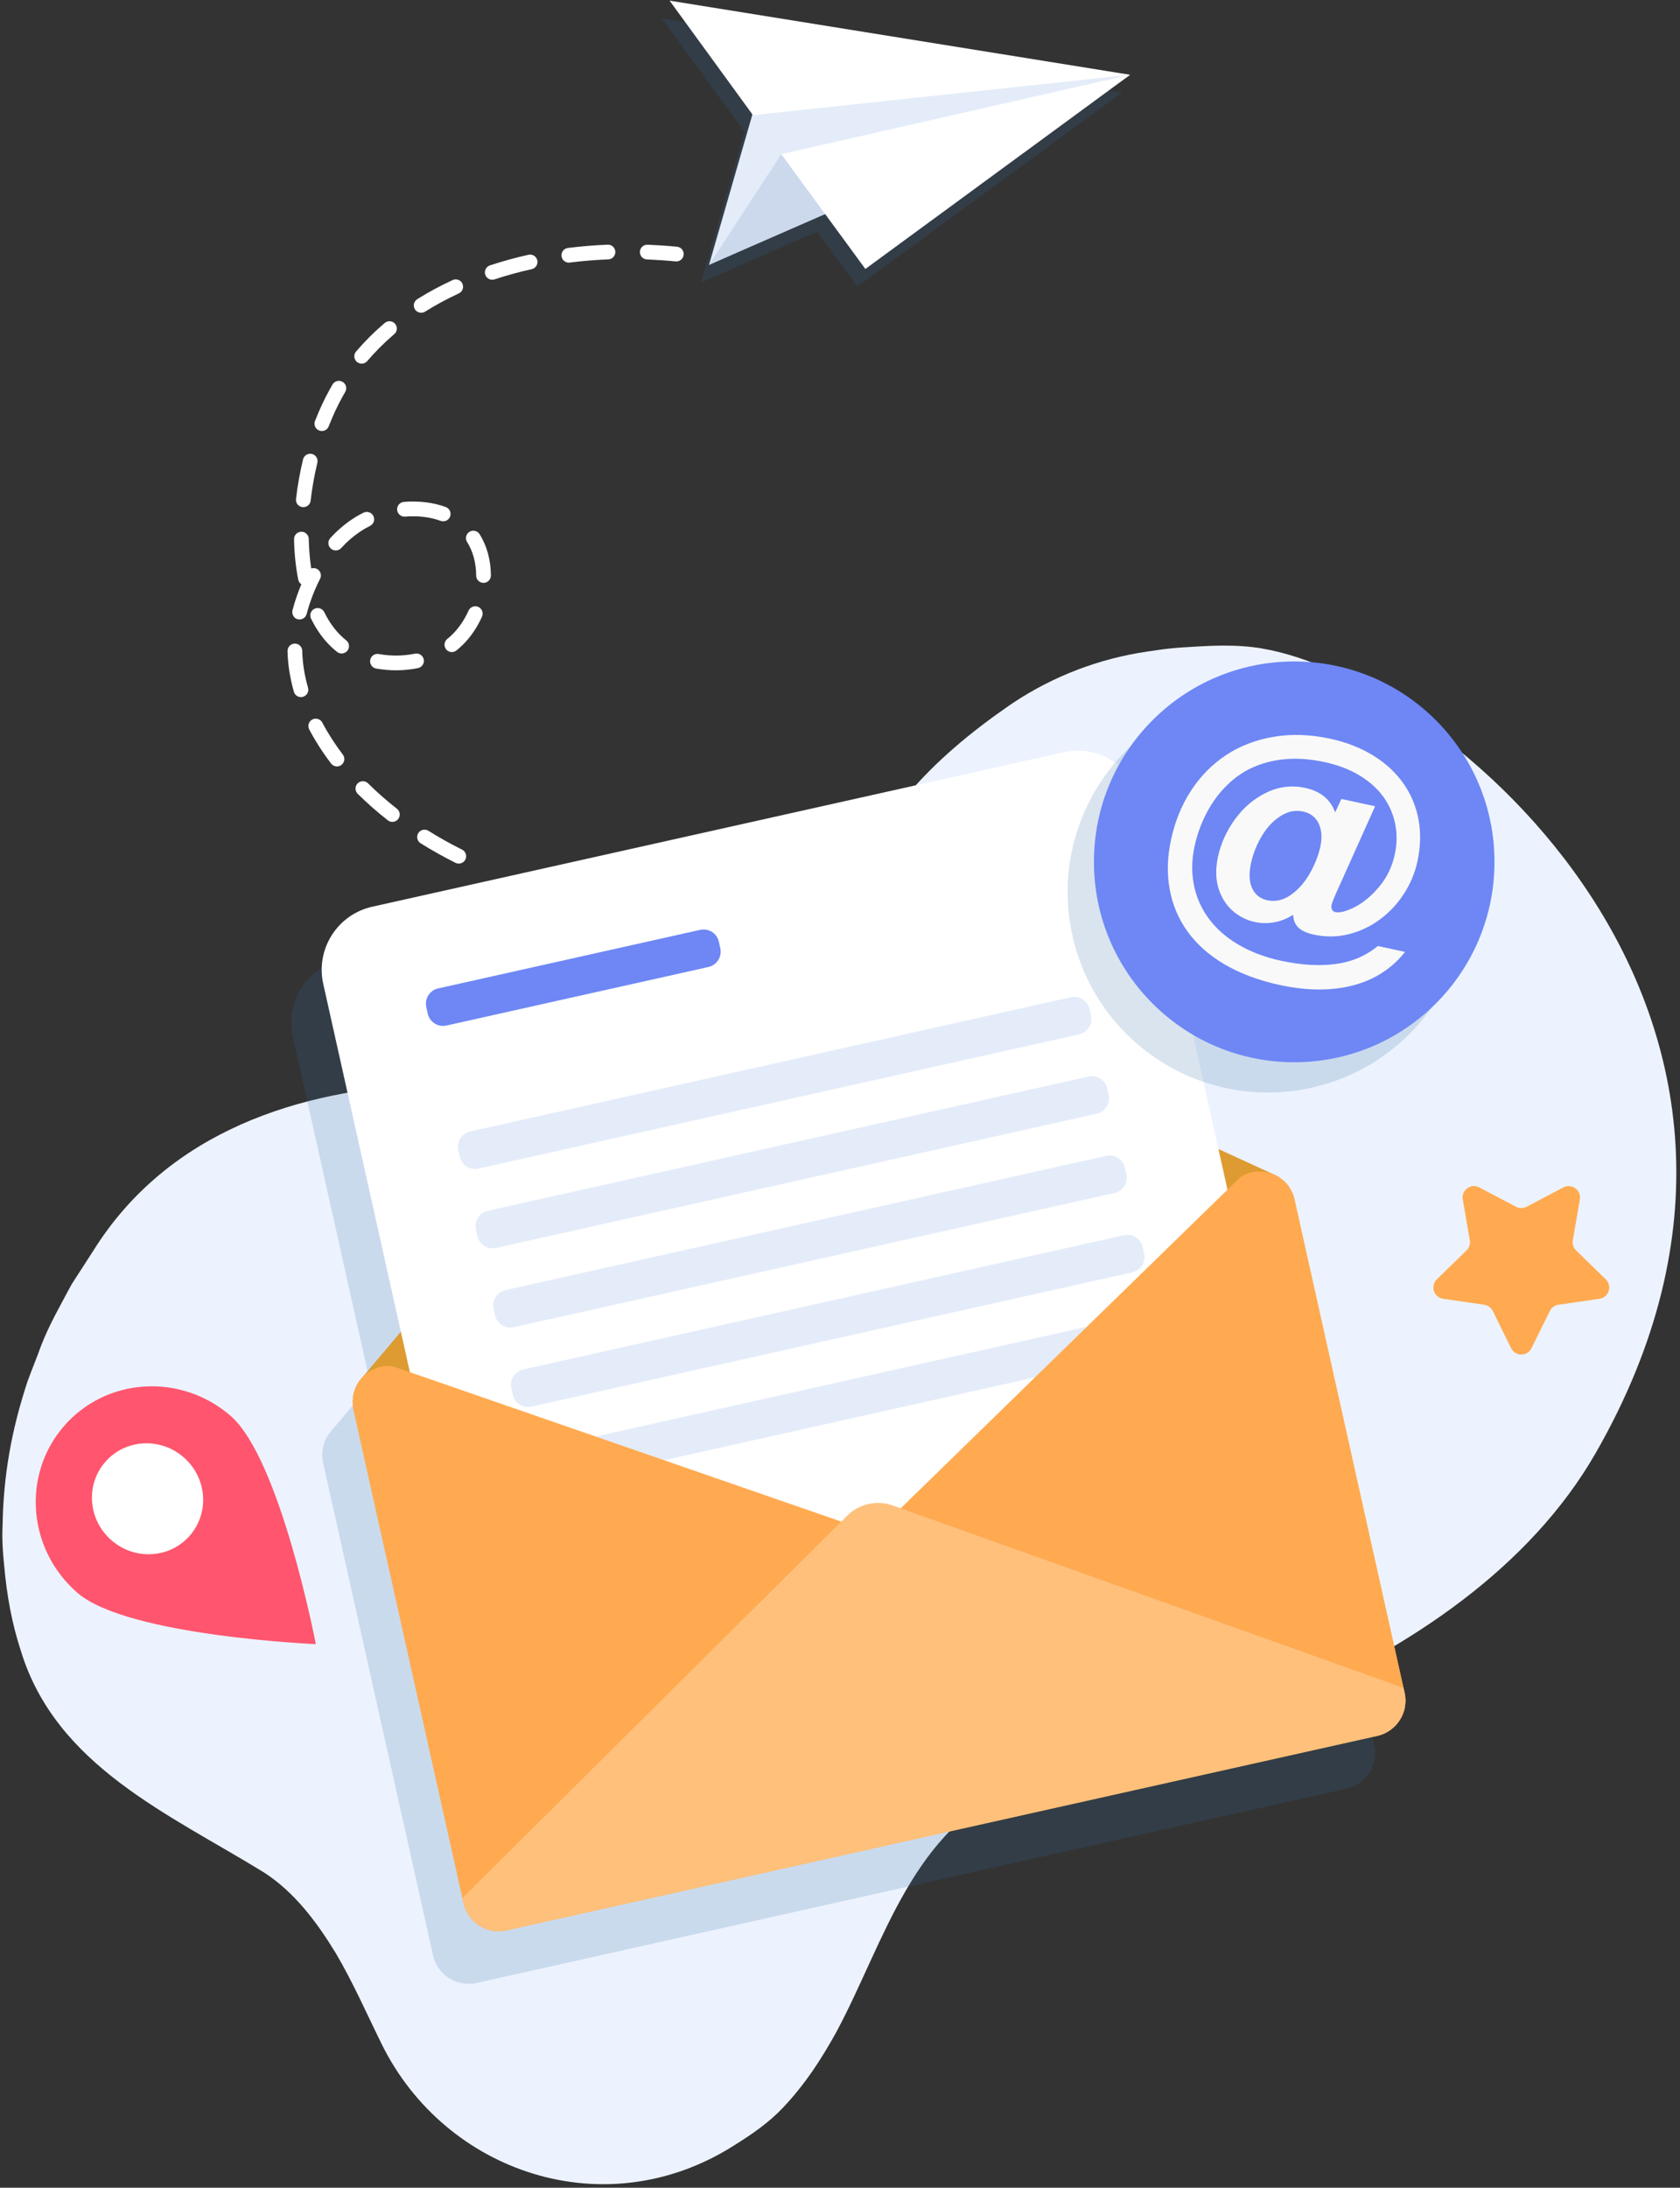
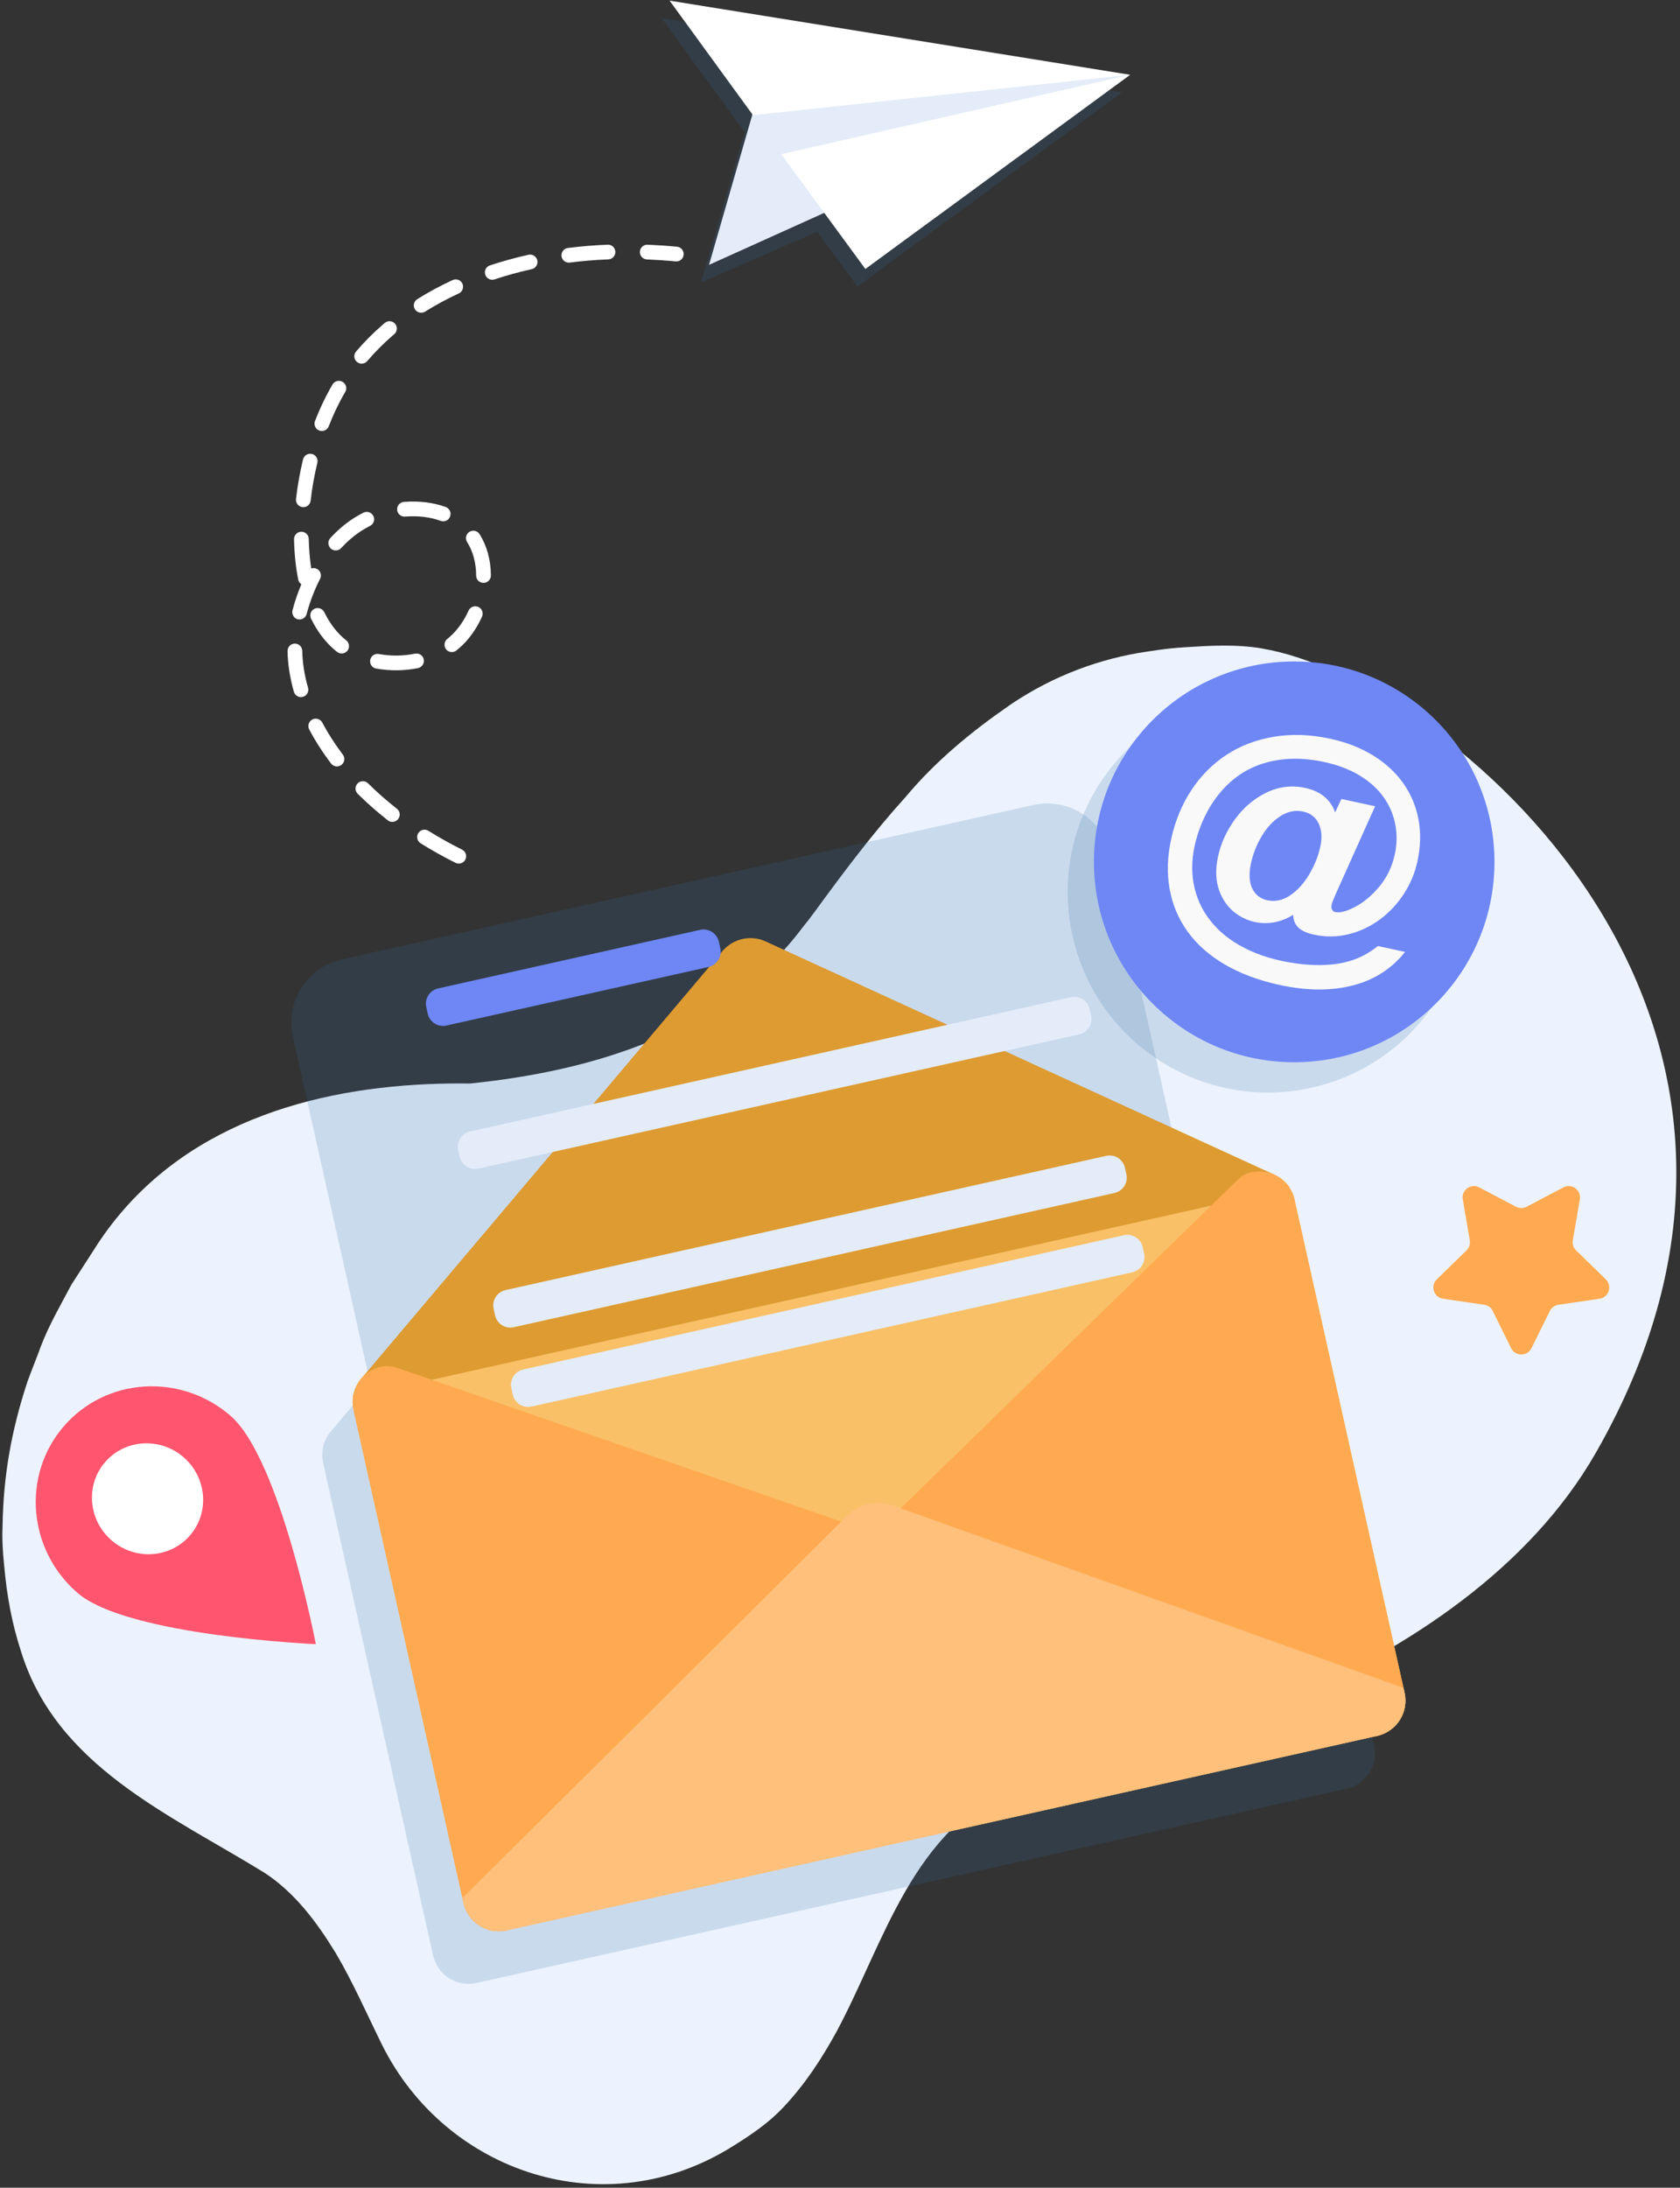
<svg xmlns="http://www.w3.org/2000/svg" width="418" height="544" viewBox="0 0 418 544" fill="none">
  <rect x="0" y="0" width="418" height="544" fill="#333333" stroke="none" />
  <path d="M314.05 161.25C307.33 160.13 300.98 160.56 294.48 160.97C292.41 161.1 290.33 161.31 288.26 161.61C287.33 161.74 286.41 161.88 285.5 162.01C273.67 163.73 262.18 168.04 252.01 174.81C251.69 175.03 251.36 175.24 251.04 175.47C241.62 181.99 232.81 189.22 225.28 198.22C217.27 207.06 210.02 216.69 202.71 226.72C201.77 228 200.8 229.26 199.79 230.49C180.11 256.83 147.25 266.33 116.96 269.43C113.49 269.38 109.98 269.43 106.46 269.58C74.75 270.96 41.84 281.17 23.2 311.03C21.35 313.86 19.67 316.53 17.82 319.36C15.13 324.41 12.29 329.29 10.2 334.68C9.13 337.7 7.91 340.55 6.83 343.56C2.85 355.64 0.85 366.82 0.64 379.35C0.49 382.72 0.68 385.78 1.01 389.01C1.7 396.91 2.98 403.71 5.2 410.54C13.98 439.15 42.1 451.1 65.69 465.61C73.33 470.55 78.84 477.98 83.52 485.63C87.81 492.89 91.18 500.61 95.06 508.47C110.85 540.23 150.57 553.87 182.65 533.48C187.04 530.74 191.28 527.84 194.8 524.11C197.53 521.23 199.91 518.22 202.1 515.07C204.28 511.91 206.26 508.61 208.17 505.14C220.05 482.99 226.95 454.68 253.08 443.92C265.02 438.91 276.8 436.27 288.88 433.04C291.53 432.43 294.17 431.76 296.81 431.03C299.44 430.3 302.07 429.52 304.68 428.68C309.9 427 315.07 425.08 320.12 422.91C350.64 409.77 380.64 389.89 397.03 361.3C459.96 251.51 358.68 168.72 314.06 161.27L314.05 161.25Z" fill="#ECF3FE" />
  <path d="M82.45 189.95C82.45 189.95 82.4 189.89 82.38 189.86C80.28 187.1 78.45 184.26 76.94 181.39C76.47 180.49 76.81 179.38 77.71 178.91C78.61 178.44 79.72 178.79 80.19 179.68C81.61 182.37 83.33 185.04 85.3 187.64C85.91 188.44 85.76 189.59 84.95 190.21C84.17 190.8 83.08 190.68 82.45 189.95ZM88.9 197.28C88.28 196.56 88.31 195.48 88.99 194.79C89.7 194.07 90.86 194.07 91.58 194.79C93.78 196.98 96.2 199.1 98.75 201.1C99.56 201.74 99.69 202.88 99.06 203.67C98.44 204.47 97.28 204.61 96.49 203.98C93.82 201.89 91.3 199.67 88.99 197.38C88.96 197.35 88.92 197.31 88.89 197.28H88.9ZM104.24 209.34C103.73 208.75 103.64 207.87 104.07 207.17C104.61 206.31 105.74 206.05 106.6 206.59C109.26 208.26 112.08 209.83 114.97 211.27C115.88 211.73 116.24 212.82 115.79 213.73C115.34 214.64 114.24 215 113.33 214.55C110.33 213.05 107.41 211.42 104.65 209.69C104.49 209.59 104.35 209.47 104.23 209.33L104.24 209.34ZM73.49 172.7C73.32 172.51 73.19 172.27 73.12 172.01C72.15 168.62 71.62 165.23 71.54 161.91C71.52 160.9 72.32 160.06 73.33 160.04C74.34 160.02 75.18 160.81 75.2 161.83C75.27 164.83 75.75 167.91 76.64 171C76.92 171.97 76.36 172.99 75.38 173.27C74.67 173.47 73.94 173.23 73.49 172.7ZM73.17 153.4C72.79 152.96 72.63 152.34 72.78 151.74C73.35 149.57 74.09 147.38 74.98 145.29C74.59 145.03 74.3 144.62 74.2 144.12C73.58 141 73.23 137.63 73.16 134.09C73.14 133.08 73.94 132.24 74.95 132.22C75.96 132.2 76.8 133 76.82 134.01C76.88 136.56 77.08 139.02 77.43 141.35C77.88 141.2 78.39 141.22 78.85 141.46C79.75 141.92 80.11 143.03 79.64 143.93C78.24 146.66 77.08 149.69 76.3 152.67C76.04 153.65 75.04 154.24 74.06 153.98C73.69 153.88 73.37 153.68 73.14 153.41L73.17 153.4ZM80.97 159.33C79.62 157.76 78.41 155.91 77.39 153.84C76.94 152.93 77.32 151.83 78.22 151.39C79.13 150.94 80.23 151.31 80.68 152.22C82.13 155.17 83.98 157.54 86.13 159.22C86.93 159.84 87.07 161 86.45 161.79C85.83 162.59 84.68 162.73 83.88 162.11C82.85 161.31 81.87 160.37 80.98 159.33H80.97ZM92.53 165.64C92.18 165.24 92.01 164.68 92.11 164.11C92.29 163.11 93.24 162.45 94.24 162.63C97.23 163.17 100.35 163.14 103.26 162.54C104.25 162.33 105.22 162.97 105.43 163.96C105.63 164.95 105 165.92 104.01 166.13C100.65 166.82 97.04 166.86 93.59 166.24C93.16 166.16 92.79 165.94 92.53 165.63V165.64ZM82.15 136.23C81.55 135.54 81.55 134.49 82.19 133.8C83.03 132.88 83.91 132.02 84.82 131.24C86.58 129.72 88.47 128.46 90.44 127.48C91.35 127.03 92.45 127.4 92.9 128.31C93.35 129.22 92.98 130.32 92.07 130.77C90.37 131.61 88.74 132.71 87.21 134.02C86.41 134.71 85.63 135.47 84.89 136.28C84.21 137.03 83.05 137.08 82.3 136.4C82.25 136.35 82.19 136.3 82.15 136.24V136.23ZM74.08 125.49C73.76 125.12 73.59 124.61 73.65 124.08C74.03 120.78 74.62 117.47 75.4 114.23C75.64 113.25 76.63 112.64 77.61 112.88C78.59 113.12 79.2 114.11 78.96 115.09C78.21 118.18 77.65 121.34 77.29 124.49C77.18 125.5 76.27 126.22 75.26 126.1C74.78 126.05 74.37 125.81 74.08 125.48V125.49ZM111.05 161.52C111.05 161.52 111.02 161.48 111 161.46C110.37 160.67 110.5 159.51 111.29 158.88C111.45 158.75 111.62 158.62 111.77 158.48C112.05 158.24 112.33 157.98 112.59 157.72C114.19 156.13 115.57 154.1 116.58 151.84C116.99 150.92 118.08 150.5 119 150.91C119.92 151.32 120.34 152.41 119.93 153.33C118.74 156 117.09 158.42 115.17 160.32C114.84 160.64 114.51 160.95 114.16 161.25C113.96 161.42 113.76 161.58 113.56 161.75C112.79 162.36 111.67 162.25 111.03 161.51L111.05 161.52ZM78.7 106.54C78.27 106.04 78.12 105.33 78.38 104.68C79.46 101.89 80.7 99.24 82.05 96.81C82.27 96.41 82.5 96 82.74 95.6C83.26 94.73 84.38 94.44 85.25 94.96C86.13 95.48 86.41 96.6 85.89 97.47C85.67 97.84 85.46 98.21 85.25 98.59C83.98 100.88 82.81 103.37 81.79 106.01C81.42 106.95 80.36 107.42 79.42 107.05C79.13 106.94 78.89 106.76 78.7 106.54ZM99.25 127.83C99 127.54 98.84 127.18 98.81 126.77C98.73 125.76 99.49 124.88 100.5 124.8C104.27 124.51 107.87 124.95 110.91 126.08C111.86 126.43 112.34 127.49 111.99 128.44C111.64 129.39 110.58 129.87 109.63 129.52C107.08 128.57 104.02 128.2 100.78 128.46C100.18 128.51 99.62 128.26 99.25 127.83ZM118.91 144.3C118.63 143.98 118.47 143.56 118.47 143.11C118.46 139.97 117.68 137.09 116.22 134.78C115.68 133.92 115.94 132.79 116.79 132.25C117.65 131.71 118.79 131.97 119.32 132.82C121.15 135.72 122.12 139.27 122.14 143.1C122.14 144.11 121.33 144.94 120.31 144.94C119.75 144.94 119.25 144.7 118.91 144.3ZM88.6 89.79C88.02 89.12 88 88.1 88.6 87.4C90.63 85.02 92.89 82.75 95.33 80.65L95.73 80.31C96.5 79.66 97.65 79.75 98.3 80.51C98.96 81.29 98.86 82.45 98.09 83.1L97.71 83.42C95.42 85.4 93.29 87.54 91.38 89.78C90.72 90.55 89.57 90.64 88.8 89.99C88.73 89.93 88.66 89.86 88.6 89.79ZM103.41 77.15C103.35 77.08 103.29 77 103.24 76.92C102.7 76.06 102.96 74.93 103.82 74.39C106.58 72.66 109.54 71.06 112.62 69.64C113.54 69.21 114.63 69.62 115.05 70.53C115.47 71.45 115.07 72.54 114.16 72.96C111.22 74.32 108.4 75.84 105.77 77.49C104.99 77.98 103.99 77.81 103.41 77.14V77.15ZM121.09 68.93C120.94 68.75 120.82 68.54 120.74 68.31C120.42 67.35 120.94 66.31 121.9 65.99C124.99 64.97 128.22 64.08 131.5 63.35C132.49 63.13 133.46 63.75 133.69 64.74C133.91 65.73 133.28 66.71 132.3 66.93C129.14 67.63 126.03 68.48 123.06 69.47C122.33 69.71 121.57 69.47 121.1 68.93H121.09ZM140.14 64.68C139.91 64.42 139.76 64.08 139.71 63.71C139.58 62.71 140.29 61.79 141.3 61.66C144.54 61.25 147.87 60.98 151.2 60.84C152.21 60.8 153.06 61.59 153.1 62.6C153.14 63.61 152.35 64.46 151.34 64.5C148.12 64.63 144.89 64.89 141.76 65.29C141.13 65.37 140.53 65.12 140.14 64.67V64.68ZM159.65 63.88C159.36 63.54 159.19 63.09 159.21 62.61C159.25 61.6 160.1 60.81 161.11 60.85C163.52 60.95 165.99 61.11 168.45 61.35C169.46 61.45 170.2 62.34 170.1 63.35C170 64.36 169.11 65.1 168.1 65C165.71 64.77 163.31 64.61 160.97 64.51C160.44 64.49 159.97 64.25 159.65 63.88Z" fill="white" />
  <g style="mix-blend-mode:multiply" opacity="0.18">
    <path d="M342.12 435.91C342.12 435.91 342.12 435.88 342.12 435.87C342.12 435.86 342.12 435.83 342.12 435.82C342.12 435.72 342.12 435.6 342.11 435.5C342.11 435.39 342.1 435.28 342.08 435.17C342.08 435.13 342.08 435.08 342.08 435.03C342.08 435 342.08 434.97 342.07 434.94C342.07 434.87 342.05 434.79 342.04 434.73C342.04 434.66 342.02 434.59 342.01 434.51C341.98 434.35 341.96 434.2 341.92 434.05L341.83 433.67L341.55 432.39L314.55 311.45C314.52 311.3 314.48 311.15 314.43 311C314.41 310.89 314.37 310.78 314.34 310.68C314.3 310.55 314.26 310.43 314.21 310.31C314.17 310.21 314.13 310.1 314.09 310C314.05 309.9 314.01 309.8 313.96 309.7C313.9 309.57 313.84 309.45 313.78 309.32C313.65 309.07 313.51 308.81 313.35 308.57C313.35 308.57 313.35 308.56 313.34 308.55C313.24 308.4 313.14 308.25 313.03 308.11C312.65 307.58 312.22 307.11 311.73 306.68C311.62 306.58 311.5 306.48 311.37 306.38C311.1 306.16 310.81 305.96 310.52 305.78C310.42 305.72 310.33 305.66 310.23 305.61C310.1 305.53 309.97 305.46 309.83 305.39C309.81 305.38 309.79 305.37 309.76 305.36L309.23 305.11L295.6 298.87L276.29 212.37C274.35 203.7 265.75 198.24 257.08 200.17L85.07 238.57C76.4 240.51 70.94 249.11 72.87 257.78L92.18 344.27L82.5 355.72L82.12 356.17C82.12 356.17 82.08 356.21 82.07 356.23C81.09 357.49 80.45 358.99 80.24 360.6C80.11 361.61 80.15 362.66 80.38 363.71L107.6 485.61L107.67 485.92L107.76 486.3C107.81 486.53 107.87 486.75 107.94 486.96C107.95 487.01 107.97 487.06 107.99 487.11C108 487.15 108.01 487.19 108.03 487.22C108.03 487.24 108.04 487.26 108.05 487.28C108.05 487.3 108.07 487.32 108.08 487.34C108.12 487.47 108.17 487.6 108.22 487.73C108.23 487.75 108.24 487.78 108.25 487.8C108.27 487.85 108.3 487.9 108.32 487.95C108.34 488 108.37 488.05 108.39 488.1C108.4 488.13 108.41 488.15 108.43 488.18C108.44 488.2 108.45 488.23 108.46 488.25C108.53 488.39 108.6 488.52 108.67 488.66C108.69 488.69 108.7 488.71 108.72 488.74C108.75 488.8 108.79 488.85 108.82 488.91C108.86 488.97 108.89 489.03 108.93 489.09C109.02 489.23 109.11 489.37 109.2 489.5C109.2 489.5 109.2 489.5 109.21 489.51C109.27 489.6 109.35 489.68 109.41 489.77C109.44 489.81 109.46 489.85 109.49 489.89C109.58 490.01 109.68 490.12 109.77 490.23C109.78 490.25 109.8 490.26 109.82 490.28C109.84 490.3 109.86 490.33 109.89 490.35C109.95 490.42 110.01 490.48 110.07 490.55C110.1 490.58 110.13 490.6 110.15 490.62C110.26 490.73 110.37 490.85 110.49 490.95C110.51 490.97 110.54 491 110.56 491.02C110.68 491.13 110.8 491.23 110.92 491.32C110.98 491.37 111.04 491.42 111.1 491.46C111.19 491.53 111.28 491.6 111.37 491.66C111.41 491.69 111.45 491.71 111.48 491.73C111.65 491.85 111.83 491.96 112 492.06C112.06 492.09 112.11 492.13 112.17 492.16C112.24 492.2 112.31 492.24 112.39 492.28C112.68 492.43 112.98 492.57 113.29 492.69C113.34 492.71 113.39 492.73 113.45 492.74C113.53 492.77 113.6 492.8 113.68 492.82C113.8 492.86 113.92 492.9 114.04 492.94C114.12 492.96 114.21 492.98 114.29 493C114.38 493.02 114.47 493.04 114.57 493.07C114.66 493.09 114.75 493.11 114.84 493.13C114.99 493.16 115.13 493.18 115.28 493.2C115.31 493.2 115.33 493.2 115.36 493.21C115.42 493.21 115.47 493.23 115.53 493.24C115.6 493.24 115.68 493.25 115.75 493.26C115.79 493.26 115.83 493.26 115.86 493.26C115.86 493.26 115.87 493.26 115.88 493.26C116.07 493.28 116.26 493.28 116.44 493.28C116.49 493.28 116.54 493.28 116.59 493.28C116.61 493.28 116.64 493.28 116.66 493.28C116.7 493.28 116.73 493.28 116.77 493.28C116.89 493.28 117 493.28 117.12 493.27C117.12 493.27 117.14 493.27 117.15 493.27C117.18 493.27 117.21 493.27 117.24 493.27C117.27 493.27 117.31 493.27 117.34 493.27C117.41 493.27 117.48 493.26 117.55 493.25C117.58 493.25 117.61 493.25 117.64 493.25C117.66 493.25 117.69 493.25 117.71 493.25C117.82 493.23 117.93 493.22 118.04 493.2C118.2 493.17 118.36 493.14 118.51 493.11L334.63 444.86L335.11 444.75C335.27 444.71 335.42 444.67 335.58 444.63C335.69 444.6 335.8 444.57 335.9 444.54C335.94 444.54 335.96 444.52 335.99 444.51C336.04 444.49 336.09 444.47 336.14 444.45C336.17 444.45 336.2 444.43 336.22 444.42C336.28 444.4 336.34 444.38 336.39 444.36C336.39 444.36 336.4 444.35 336.42 444.35C336.49 444.32 336.56 444.29 336.63 444.26C336.69 444.24 336.75 444.22 336.8 444.19C336.81 444.19 336.82 444.19 336.83 444.18C336.91 444.14 336.98 444.11 337.06 444.07C337.23 443.99 337.4 443.91 337.56 443.81C337.56 443.81 337.57 443.81 337.58 443.81C337.62 443.79 337.66 443.76 337.7 443.74C337.75 443.71 337.8 443.68 337.85 443.65C337.88 443.64 337.91 443.61 337.94 443.6C337.97 443.59 337.99 443.57 338.01 443.55C338.05 443.52 338.08 443.49 338.12 443.46C338.47 443.23 338.8 442.98 339.1 442.71C339.1 442.71 339.12 442.7 339.12 442.69C339.17 442.65 339.22 442.6 339.27 442.55C339.32 442.51 339.36 442.47 339.41 442.42C339.47 442.37 339.52 442.31 339.57 442.26C339.59 442.24 339.62 442.21 339.64 442.19C339.66 442.16 339.69 442.14 339.71 442.11C339.8 442.02 339.88 441.93 339.96 441.84C339.97 441.82 339.98 441.81 339.99 441.8C340.04 441.74 340.09 441.67 340.14 441.61C340.19 441.55 340.23 441.49 340.28 441.43C340.3 441.41 340.31 441.39 340.33 441.37C340.34 441.35 340.36 441.33 340.37 441.32C340.42 441.26 340.46 441.2 340.5 441.13C340.54 441.08 340.57 441.03 340.61 440.98C340.64 440.94 340.66 440.9 340.69 440.85C340.72 440.8 340.75 440.76 340.78 440.71C340.84 440.62 340.9 440.53 340.95 440.43C341 440.34 341.06 440.24 341.11 440.14C341.14 440.08 341.17 440.03 341.2 439.97C341.28 439.82 341.35 439.66 341.42 439.51C341.44 439.44 341.47 439.38 341.5 439.31C341.52 439.27 341.53 439.22 341.55 439.18C341.59 439.08 341.63 438.97 341.67 438.86C341.7 438.79 341.71 438.72 341.74 438.66C341.76 438.59 341.78 438.52 341.81 438.45C341.83 438.38 341.85 438.3 341.87 438.24C341.93 438.03 341.97 437.82 342.01 437.6C342.01 437.59 342.01 437.56 342.01 437.54C342.01 437.47 342.03 437.4 342.04 437.32C342.05 437.24 342.06 437.16 342.07 437.07V437.05C342.07 436.98 342.08 436.91 342.09 436.84C342.09 436.78 342.1 436.71 342.11 436.65C342.11 436.62 342.11 436.59 342.11 436.56C342.11 436.54 342.11 436.52 342.11 436.51C342.11 436.42 342.11 436.32 342.12 436.22C342.12 436.17 342.12 436.11 342.12 436.06C342.12 436.03 342.12 436 342.12 435.97C342.12 435.94 342.12 435.9 342.12 435.87V435.91Z" fill="#306C9E" />
  </g>
-   <path d="M322.101 298.31L349.471 420.91C349.501 421.06 349.531 421.21 349.561 421.37C349.581 421.44 349.581 421.51 349.591 421.59C349.601 421.65 349.611 421.73 349.621 421.8C349.621 421.83 349.621 421.86 349.631 421.89C349.631 421.94 349.631 421.99 349.631 422.03C349.651 422.14 349.651 422.25 349.661 422.36C349.661 422.46 349.671 422.57 349.671 422.68C349.671 422.73 349.671 422.78 349.671 422.84C349.671 422.88 349.681 422.92 349.671 422.96C349.671 423.01 349.671 423.06 349.671 423.12C349.671 423.22 349.671 423.32 349.661 423.41C349.661 423.42 349.661 423.45 349.661 423.46C349.651 423.63 349.641 423.79 349.611 423.95C349.611 423.95 349.611 423.96 349.611 423.97C349.601 424.05 349.591 424.14 349.581 424.22C349.571 424.3 349.551 424.37 349.551 424.44C349.551 424.46 349.541 424.49 349.551 424.5C349.511 424.71 349.471 424.93 349.411 425.14C349.391 425.2 349.371 425.28 349.351 425.35C349.331 425.42 349.311 425.49 349.281 425.56C349.261 425.62 349.241 425.7 349.211 425.76C349.171 425.9 349.111 426.03 349.061 426.17C349.031 426.26 348.991 426.33 348.971 426.41C348.881 426.59 348.811 426.77 348.711 426.95C348.641 427.08 348.571 427.21 348.501 427.33C348.431 427.46 348.351 427.58 348.281 427.7C348.251 427.76 348.211 427.81 348.171 427.87C348.141 427.92 348.101 427.97 348.061 428.02C348.021 428.08 347.981 428.14 347.931 428.21C347.921 428.23 347.901 428.25 347.891 428.26C347.781 428.41 347.671 428.56 347.551 428.69C347.541 428.7 347.531 428.72 347.521 428.73C347.421 428.83 347.331 428.94 347.231 429.05C347.191 429.09 347.161 429.12 347.131 429.15C347.081 429.21 347.021 429.26 346.971 429.31C346.931 429.36 346.881 429.4 346.831 429.44C346.781 429.49 346.731 429.54 346.681 429.58C346.331 429.9 345.961 430.18 345.561 430.43C345.531 430.44 345.521 430.46 345.491 430.48C345.461 430.49 345.431 430.52 345.401 430.53C345.311 430.59 345.221 430.65 345.121 430.7C344.951 430.8 344.791 430.88 344.621 430.96C344.531 431 344.441 431.04 344.361 431.09C344.311 431.12 344.241 431.14 344.191 431.16C344.121 431.19 344.051 431.22 343.981 431.25C343.971 431.25 343.961 431.25 343.951 431.26C343.891 431.28 343.841 431.3 343.781 431.32C343.751 431.32 343.721 431.34 343.701 431.35C343.651 431.37 343.601 431.39 343.551 431.41C343.521 431.41 343.491 431.43 343.461 431.44C343.361 431.47 343.241 431.5 343.141 431.53C342.991 431.57 342.831 431.61 342.671 431.65L126.071 480.01C125.911 480.04 125.761 480.07 125.601 480.1C125.491 480.12 125.381 480.14 125.271 480.15C125.151 480.17 125.021 480.18 124.901 480.19C124.831 480.19 124.751 480.21 124.691 480.21C124.511 480.23 124.341 480.23 124.171 480.23C124.121 480.23 124.071 480.23 124.021 480.23C123.831 480.23 123.651 480.23 123.461 480.21C123.351 480.2 123.241 480.19 123.131 480.18C122.621 480.12 122.111 480.02 121.621 479.88C121.501 479.84 121.381 479.8 121.261 479.76C121.121 479.72 120.991 479.66 120.851 479.61C120.041 479.29 119.291 478.86 118.601 478.33C118.441 478.21 118.281 478.08 118.131 477.94C117.621 477.49 117.161 476.98 116.771 476.41C116.681 476.28 116.591 476.14 116.501 476C116.411 475.86 116.331 475.72 116.251 475.57C116.171 475.42 116.091 475.28 116.021 475.13C115.951 474.99 115.891 474.85 115.831 474.71C115.821 474.69 115.811 474.66 115.801 474.64C115.751 474.5 115.691 474.36 115.651 474.22C115.651 474.22 115.641 474.2 115.631 474.19C115.591 474.08 115.561 473.97 115.531 473.86C115.461 473.64 115.401 473.43 115.351 473.2L87.981 350.6C87.751 349.55 87.701 348.5 87.841 347.49C88.051 345.89 88.691 344.38 89.671 343.12C89.681 343.1 89.701 343.08 89.721 343.06L90.101 342.61C91.301 341.28 92.911 340.29 94.801 339.87L311.401 291.51C311.611 291.46 311.821 291.42 312.031 291.4C312.061 291.38 312.111 291.38 312.151 291.38C312.351 291.35 312.561 291.33 312.761 291.31C312.801 291.31 312.861 291.31 312.901 291.31C313.081 291.31 313.261 291.3 313.431 291.31C313.471 291.31 313.521 291.31 313.561 291.31C313.781 291.31 313.991 291.33 314.201 291.35C314.401 291.37 314.601 291.39 314.801 291.43C315.081 291.47 315.351 291.54 315.621 291.61C315.771 291.64 315.921 291.68 316.071 291.73C316.331 291.81 316.581 291.9 316.821 292.01L317.351 292.26C317.351 292.26 317.401 292.28 317.421 292.29C317.561 292.36 317.691 292.43 317.821 292.51C317.921 292.56 318.021 292.62 318.111 292.68C318.401 292.86 318.691 293.06 318.961 293.28C319.091 293.38 319.211 293.48 319.321 293.58C319.801 294 320.241 294.48 320.621 295.01C320.731 295.15 320.831 295.3 320.931 295.45C320.931 295.45 320.941 295.46 320.941 295.47C321.101 295.71 321.241 295.96 321.371 296.22C321.441 296.35 321.491 296.47 321.551 296.6C321.601 296.7 321.641 296.8 321.681 296.9C321.721 297 321.761 297.11 321.801 297.21C321.851 297.33 321.891 297.46 321.931 297.58C321.971 297.68 322.001 297.8 322.021 297.9C322.061 298.05 322.101 298.2 322.141 298.35L322.101 298.31Z" fill="#F9C067" />
+   <path d="M322.101 298.31L349.471 420.91C349.501 421.06 349.531 421.21 349.561 421.37C349.581 421.44 349.581 421.51 349.591 421.59C349.601 421.65 349.611 421.73 349.621 421.8C349.621 421.83 349.621 421.86 349.631 421.89C349.631 421.94 349.631 421.99 349.631 422.03C349.651 422.14 349.651 422.25 349.661 422.36C349.661 422.46 349.671 422.57 349.671 422.68C349.671 422.73 349.671 422.78 349.671 422.84C349.671 422.88 349.681 422.92 349.671 422.96C349.671 423.01 349.671 423.06 349.671 423.12C349.671 423.22 349.671 423.32 349.661 423.41C349.661 423.42 349.661 423.45 349.661 423.46C349.651 423.63 349.641 423.79 349.611 423.95C349.611 423.95 349.611 423.96 349.611 423.97C349.601 424.05 349.591 424.14 349.581 424.22C349.571 424.3 349.551 424.37 349.551 424.44C349.551 424.46 349.541 424.49 349.551 424.5C349.511 424.71 349.471 424.93 349.411 425.14C349.391 425.2 349.371 425.28 349.351 425.35C349.331 425.42 349.311 425.49 349.281 425.56C349.261 425.62 349.241 425.7 349.211 425.76C349.171 425.9 349.111 426.03 349.061 426.17C349.031 426.26 348.991 426.33 348.971 426.41C348.881 426.59 348.811 426.77 348.711 426.95C348.641 427.08 348.571 427.21 348.501 427.33C348.431 427.46 348.351 427.58 348.281 427.7C348.251 427.76 348.211 427.81 348.171 427.87C348.141 427.92 348.101 427.97 348.061 428.02C348.021 428.08 347.981 428.14 347.931 428.21C347.921 428.23 347.901 428.25 347.891 428.26C347.781 428.41 347.671 428.56 347.551 428.69C347.541 428.7 347.531 428.72 347.521 428.73C347.421 428.83 347.331 428.94 347.231 429.05C347.191 429.09 347.161 429.12 347.131 429.15C347.081 429.21 347.021 429.26 346.971 429.31C346.931 429.36 346.881 429.4 346.831 429.44C346.781 429.49 346.731 429.54 346.681 429.58C346.331 429.9 345.961 430.18 345.561 430.43C345.531 430.44 345.521 430.46 345.491 430.48C345.461 430.49 345.431 430.52 345.401 430.53C345.311 430.59 345.221 430.65 345.121 430.7C344.951 430.8 344.791 430.88 344.621 430.96C344.531 431 344.441 431.04 344.361 431.09C344.311 431.12 344.241 431.14 344.191 431.16C344.121 431.19 344.051 431.22 343.981 431.25C343.971 431.25 343.961 431.25 343.951 431.26C343.891 431.28 343.841 431.3 343.781 431.32C343.651 431.37 343.601 431.39 343.551 431.41C343.521 431.41 343.491 431.43 343.461 431.44C343.361 431.47 343.241 431.5 343.141 431.53C342.991 431.57 342.831 431.61 342.671 431.65L126.071 480.01C125.911 480.04 125.761 480.07 125.601 480.1C125.491 480.12 125.381 480.14 125.271 480.15C125.151 480.17 125.021 480.18 124.901 480.19C124.831 480.19 124.751 480.21 124.691 480.21C124.511 480.23 124.341 480.23 124.171 480.23C124.121 480.23 124.071 480.23 124.021 480.23C123.831 480.23 123.651 480.23 123.461 480.21C123.351 480.2 123.241 480.19 123.131 480.18C122.621 480.12 122.111 480.02 121.621 479.88C121.501 479.84 121.381 479.8 121.261 479.76C121.121 479.72 120.991 479.66 120.851 479.61C120.041 479.29 119.291 478.86 118.601 478.33C118.441 478.21 118.281 478.08 118.131 477.94C117.621 477.49 117.161 476.98 116.771 476.41C116.681 476.28 116.591 476.14 116.501 476C116.411 475.86 116.331 475.72 116.251 475.57C116.171 475.42 116.091 475.28 116.021 475.13C115.951 474.99 115.891 474.85 115.831 474.71C115.821 474.69 115.811 474.66 115.801 474.64C115.751 474.5 115.691 474.36 115.651 474.22C115.651 474.22 115.641 474.2 115.631 474.19C115.591 474.08 115.561 473.97 115.531 473.86C115.461 473.64 115.401 473.43 115.351 473.2L87.981 350.6C87.751 349.55 87.701 348.5 87.841 347.49C88.051 345.89 88.691 344.38 89.671 343.12C89.681 343.1 89.701 343.08 89.721 343.06L90.101 342.61C91.301 341.28 92.911 340.29 94.801 339.87L311.401 291.51C311.611 291.46 311.821 291.42 312.031 291.4C312.061 291.38 312.111 291.38 312.151 291.38C312.351 291.35 312.561 291.33 312.761 291.31C312.801 291.31 312.861 291.31 312.901 291.31C313.081 291.31 313.261 291.3 313.431 291.31C313.471 291.31 313.521 291.31 313.561 291.31C313.781 291.31 313.991 291.33 314.201 291.35C314.401 291.37 314.601 291.39 314.801 291.43C315.081 291.47 315.351 291.54 315.621 291.61C315.771 291.64 315.921 291.68 316.071 291.73C316.331 291.81 316.581 291.9 316.821 292.01L317.351 292.26C317.351 292.26 317.401 292.28 317.421 292.29C317.561 292.36 317.691 292.43 317.821 292.51C317.921 292.56 318.021 292.62 318.111 292.68C318.401 292.86 318.691 293.06 318.961 293.28C319.091 293.38 319.211 293.48 319.321 293.58C319.801 294 320.241 294.48 320.621 295.01C320.731 295.15 320.831 295.3 320.931 295.45C320.931 295.45 320.941 295.46 320.941 295.47C321.101 295.71 321.241 295.96 321.371 296.22C321.441 296.35 321.491 296.47 321.551 296.6C321.601 296.7 321.641 296.8 321.681 296.9C321.721 297 321.761 297.11 321.801 297.21C321.851 297.33 321.891 297.46 321.931 297.58C321.971 297.68 322.001 297.8 322.021 297.9C322.061 298.05 322.101 298.2 322.141 298.35L322.101 298.31Z" fill="#F9C067" />
  <path d="M320.901 295.431L87.811 347.471C88.02 345.871 88.661 344.361 89.641 343.101C89.651 343.081 89.671 343.061 89.691 343.041L90.071 342.591L179.761 236.501C182.401 233.381 186.791 232.391 190.511 234.101L316.801 291.971L317.331 292.221C317.331 292.221 317.381 292.241 317.401 292.251C317.541 292.321 317.671 292.391 317.801 292.471C317.901 292.521 318.001 292.581 318.091 292.641C318.381 292.821 318.671 293.021 318.941 293.241C319.071 293.341 319.191 293.441 319.301 293.541C319.781 293.961 320.221 294.441 320.601 294.971C320.711 295.111 320.811 295.261 320.911 295.411C320.911 295.411 320.921 295.421 320.921 295.431H320.901Z" fill="#DD9B31" />
-   <path d="M325.051 383.81L121.641 429.23L80.43 244.67C78.49 236 83.951 227.4 92.631 225.46L264.641 187.06C273.311 185.12 281.911 190.58 283.851 199.26L325.06 383.82L325.051 383.81Z" fill="white" />
  <path d="M266.442 247.97L116.974 281.353C114.872 281.823 113.549 283.907 114.018 286.009L114.38 287.629C114.849 289.732 116.934 291.055 119.036 290.586L268.504 257.203C270.606 256.734 271.929 254.649 271.46 252.547L271.098 250.927C270.628 248.824 268.544 247.501 266.442 247.97Z" fill="#E4ECF9" />
-   <path d="M270.836 267.697L121.369 301.08C119.267 301.549 117.943 303.634 118.413 305.736L118.774 307.356C119.244 309.458 121.329 310.782 123.431 310.312L272.898 276.93C275 276.46 276.324 274.375 275.854 272.273L275.492 270.653C275.023 268.551 272.938 267.228 270.836 267.697Z" fill="#E4ECF9" />
  <path d="M275.24 287.414L125.772 320.796C123.67 321.266 122.346 323.351 122.816 325.453L123.178 327.073C123.647 329.175 125.732 330.498 127.834 330.029L277.302 296.646C279.404 296.177 280.727 294.092 280.258 291.99L279.896 290.37C279.426 288.268 277.342 286.944 275.24 287.414Z" fill="#E4ECF9" />
  <path d="M279.654 307.148L130.186 340.531C128.084 341 126.76 343.085 127.23 345.187L127.592 346.807C128.061 348.909 130.146 350.233 132.248 349.763L281.716 316.381C283.818 315.911 285.141 313.827 284.672 311.724L284.31 310.104C283.84 308.002 281.756 306.679 279.654 307.148Z" fill="#E4ECF9" />
-   <path d="M284.056 326.865L134.588 360.248C132.486 360.717 131.163 362.802 131.632 364.904L131.994 366.524C132.464 368.626 134.548 369.95 136.65 369.48L286.118 336.098C288.22 335.628 289.544 333.543 289.074 331.441L288.712 329.821C288.243 327.719 286.158 326.396 284.056 326.865Z" fill="#E4ECF9" />
  <path d="M174.202 231.22L109.018 245.779C106.916 246.248 105.593 248.333 106.062 250.435L106.424 252.055C106.893 254.157 108.978 255.481 111.08 255.011L176.264 240.453C178.366 239.983 179.69 237.899 179.22 235.797L178.858 234.177C178.389 232.074 176.304 230.751 174.202 231.22Z" fill="#6E87F5" />
  <path d="M219.45 389.04C219.19 389.49 218.86 389.92 218.46 390.31L126.53 479.9L126.05 480.01C125.16 480.21 124.28 480.27 123.42 480.2C123.3 480.19 123.18 480.18 123.06 480.17C121.55 480 120.12 479.45 118.91 478.58C118.8 478.5 118.68 478.42 118.56 478.32C118.22 478.06 117.9 477.77 117.6 477.45C117.49 477.35 117.4 477.24 117.31 477.14C117.22 477.03 117.12 476.91 117.03 476.8C116.22 475.77 115.62 474.56 115.32 473.19L87.95 350.59C87.72 349.54 87.67 348.49 87.81 347.48C88.02 345.88 88.66 344.37 89.64 343.11C89.65 343.09 89.67 343.07 89.69 343.05L90.07 342.6C91.27 341.27 92.88 340.28 94.77 339.86C96.08 339.57 97.44 339.65 98.71 340.08L107.42 343.09L205.6 377.07L209.29 378.35L216.34 380.79C216.87 380.97 217.35 381.22 217.77 381.51C220.17 383.2 220.9 386.5 219.45 389.03V389.04Z" fill="#FFAA50" />
  <path d="M322.1 298.31L349.47 420.91C349.5 421.06 349.53 421.21 349.56 421.37C349.58 421.44 349.58 421.51 349.59 421.59C349.6 421.65 349.61 421.73 349.62 421.8C349.62 421.83 349.62 421.86 349.63 421.89C349.63 421.94 349.63 421.99 349.63 422.03C349.65 422.14 349.65 422.25 349.66 422.36C349.66 422.46 349.67 422.57 349.67 422.68C349.67 422.69 349.67 422.72 349.67 422.73C349.67 422.76 349.67 422.8 349.67 422.84C349.67 422.88 349.68 422.92 349.67 422.96C349.67 423.01 349.67 423.06 349.67 423.12C349.67 423.22 349.67 423.31 349.66 423.41C349.66 423.42 349.66 423.45 349.66 423.46C349.66 423.63 349.64 423.79 349.61 423.95C349.61 423.95 349.61 423.96 349.61 423.97C349.6 424.05 349.59 424.13 349.58 424.22C349.58 424.29 349.56 424.36 349.55 424.44C349.55 424.46 349.55 424.48 349.55 424.5C349.51 424.71 349.47 424.93 349.41 425.14C349.39 425.2 349.37 425.28 349.35 425.35C349.33 425.42 349.31 425.49 349.28 425.56C349.26 425.62 349.24 425.7 349.21 425.76C349.17 425.9 349.11 426.03 349.06 426.17C349.03 426.26 348.99 426.33 348.97 426.41C348.89 426.6 348.8 426.78 348.71 426.95C348.64 427.08 348.57 427.21 348.5 427.33C348.43 427.46 348.35 427.58 348.28 427.7C348.25 427.76 348.21 427.81 348.17 427.87C348.14 427.92 348.1 427.97 348.06 428.02C348.02 428.08 347.98 428.14 347.93 428.21C347.92 428.23 347.9 428.25 347.89 428.26C347.78 428.41 347.67 428.56 347.55 428.69C347.54 428.7 347.53 428.72 347.52 428.73C347.42 428.83 347.33 428.94 347.23 429.05C347.19 429.09 347.16 429.12 347.13 429.15C347.08 429.21 347.02 429.26 346.97 429.31C346.93 429.36 346.88 429.4 346.83 429.44C346.78 429.49 346.73 429.54 346.68 429.58C346.33 429.9 345.96 430.18 345.56 430.43C345.53 430.44 345.51 430.46 345.49 430.48C345.46 430.49 345.43 430.52 345.4 430.53C345.31 430.59 345.22 430.65 345.12 430.7C344.95 430.8 344.79 430.88 344.62 430.96C344.53 431 344.44 431.04 344.36 431.09C344.31 431.12 344.24 431.14 344.19 431.16C344.12 431.19 344.05 431.22 343.98 431.25H343.96C343.9 431.28 343.84 431.3 343.78 431.32C343.75 431.32 343.72 431.34 343.7 431.35C343.65 431.37 343.6 431.39 343.55 431.41C343.52 431.41 343.49 431.43 343.46 431.44C343.36 431.47 343.24 431.5 343.14 431.53C342.99 431.57 342.83 431.61 342.67 431.65L342.19 431.76L220.89 389.78C220.36 389.6 219.88 389.35 219.47 389.05C217.07 387.36 216.33 384.08 217.79 381.53C218.04 381.08 218.37 380.65 218.77 380.26L224.1 375.06L226.9 372.33L301.31 299.82L308.06 293.24C308.92 292.4 310.01 291.81 311.18 291.55L311.38 291.51C311.59 291.46 311.8 291.42 312.01 291.4C312.04 291.38 312.09 291.38 312.13 291.38C312.33 291.35 312.54 291.33 312.74 291.31C312.78 291.31 312.84 291.31 312.88 291.31C313.06 291.31 313.24 291.3 313.41 291.31C313.45 291.31 313.5 291.31 313.54 291.31C313.76 291.31 313.97 291.33 314.18 291.35C314.38 291.37 314.58 291.39 314.78 291.43C315.06 291.47 315.33 291.54 315.6 291.61C315.75 291.64 315.9 291.68 316.05 291.73C316.31 291.81 316.56 291.9 316.8 292.01L317.33 292.26C317.33 292.26 317.38 292.28 317.4 292.29C317.54 292.36 317.67 292.43 317.8 292.51C317.9 292.56 318 292.62 318.09 292.68C318.38 292.86 318.67 293.06 318.94 293.28C319.07 293.38 319.19 293.48 319.3 293.58C319.78 294 320.22 294.48 320.6 295.01C320.71 295.15 320.81 295.3 320.91 295.45C320.91 295.45 320.92 295.46 320.92 295.47C321.08 295.71 321.22 295.96 321.35 296.22C321.42 296.35 321.47 296.47 321.53 296.6C321.58 296.7 321.62 296.8 321.66 296.9C321.7 297 321.74 297.11 321.78 297.21C321.83 297.33 321.87 297.46 321.91 297.58C321.95 297.68 321.98 297.8 322 297.9C322.04 298.05 322.08 298.2 322.12 298.35L322.1 298.31Z" fill="#FFAA50" />
  <path d="M349.201 419.691L349.471 420.911C350.551 425.751 347.501 430.561 342.661 431.641L126.061 480.001C121.221 481.081 116.411 478.031 115.331 473.191L115.061 471.971L210.791 376.881C213.761 373.931 218.171 372.941 222.111 374.351L349.201 419.701V419.691Z" fill="#FFC07B" />
  <g style="mix-blend-mode:multiply" opacity="0.18">
    <path d="M327.214 270.27C353.961 263.789 370.389 236.854 363.909 210.107C357.428 183.361 330.493 166.932 303.746 173.412C277 179.893 260.571 206.829 267.051 233.575C273.532 260.322 300.468 276.75 327.214 270.27Z" fill="#306C9E" />
  </g>
  <path d="M322.01 264.14C349.53 264.14 371.84 241.831 371.84 214.31C371.84 186.79 349.53 164.48 322.01 164.48C294.489 164.48 272.18 186.79 272.18 214.31C272.18 241.831 294.489 264.14 322.01 264.14Z" fill="#6E87F5" />
  <path d="M332.19 202.03L333.75 198.67L342.14 200.48L332.38 222.22C331.77 223.6 331.42 224.52 331.32 224.98C331.21 225.47 331.25 225.87 331.44 226.2C331.62 226.53 331.88 226.73 332.22 226.8C333.36 227.05 335 226.62 337.14 225.52C339.27 224.42 341.29 222.73 343.2 220.44C345.11 218.15 346.38 215.49 347.04 212.44C347.59 209.9 347.63 207.4 347.15 204.95C346.67 202.5 345.7 200.25 344.24 198.2C342.78 196.15 340.8 194.37 338.33 192.86C335.85 191.35 332.92 190.23 329.53 189.49C326.08 188.74 322.81 188.51 319.74 188.78C316.66 189.06 313.85 189.8 311.31 191.01C308.76 192.22 306.49 193.91 304.49 196.07C302.73 197.95 301.23 200.13 299.98 202.61C298.73 205.09 297.81 207.7 297.22 210.43C296.43 214.07 296.44 217.56 297.24 220.9C298.04 224.23 299.6 227.22 301.92 229.86C304.24 232.5 307.27 234.68 311 236.38C314.73 238.09 319.12 239.22 324.17 239.78C328.19 240.16 331.7 239.99 334.71 239.27C337.72 238.55 340.42 237.2 342.82 235.24L349.59 236.7C348 238.73 346.12 240.44 343.97 241.84C341.82 243.24 339.42 244.29 336.79 244.99C334.15 245.69 331.29 246.05 328.21 246.05C325.13 246.05 321.85 245.67 318.37 244.92C313.16 243.79 308.61 242.09 304.74 239.83C300.86 237.56 297.78 234.83 295.48 231.64C293.18 228.45 291.7 224.91 291.01 221.03C290.32 217.14 290.44 213.04 291.38 208.72C292.36 204.21 294.02 200.15 296.37 196.56C298.72 192.97 301.63 190.03 305.08 187.75C308.53 185.47 312.48 183.96 316.91 183.21C321.34 182.46 326.01 182.62 330.93 183.68C334.96 184.55 338.52 185.94 341.62 187.84C344.72 189.74 347.23 192.05 349.15 194.77C351.07 197.49 352.33 200.5 352.94 203.79C353.55 207.08 353.46 210.55 352.67 214.19C352.06 217.03 350.95 219.7 349.34 222.2C347.73 224.7 345.75 226.83 343.38 228.6C341.01 230.36 338.41 231.59 335.58 232.3C332.74 233.01 329.84 233.04 326.88 232.4C325.16 232.03 323.89 231.45 323.06 230.66C322.23 229.87 321.8 228.81 321.75 227.47C319.51 228.89 317.15 229.58 314.65 229.54C312.15 229.5 309.88 228.77 307.83 227.37C305.78 225.96 304.3 224.02 303.39 221.54C302.47 219.06 302.36 216.22 303.05 213.02C303.77 209.69 305.19 206.58 307.32 203.66C309.45 200.75 312.05 198.55 315.13 197.07C318.21 195.59 321.42 195.2 324.74 195.92C328.55 196.74 331.04 198.78 332.2 202.02L332.19 202.03ZM311.25 214.73C310.7 217.27 310.81 219.34 311.57 220.92C312.34 222.51 313.58 223.48 315.29 223.85C317.28 224.28 319.21 223.87 321.06 222.6C322.91 221.33 324.5 219.58 325.81 217.32C327.12 215.06 328.02 212.8 328.51 210.54C328.75 209.42 328.84 208.38 328.77 207.42C328.7 206.46 328.48 205.59 328.11 204.8C327.74 204.01 327.22 203.36 326.57 202.85C325.91 202.34 325.12 201.99 324.19 201.79C322.33 201.39 320.49 201.75 318.68 202.88C316.87 204.01 315.31 205.64 314.01 207.79C312.7 209.94 311.78 212.25 311.24 214.73H311.25Z" fill="#F9F9F9" />
  <g style="mix-blend-mode:multiply" opacity="0.18">
    <path d="M279.21 22.97L164.62 4.53L185.23 32.82L174.43 70.24L203.33 57.61L213.33 71.25L279.21 22.97Z" fill="#306C9E" />
  </g>
  <path d="M176.41 65.861L192.18 11.211L281.19 18.601L176.41 65.861Z" fill="#E4ECF9" />
  <path d="M187.351 28.64C187.841 28.56 281.191 18.6 281.191 18.6L166.601 0.16L187.351 28.65V28.64Z" fill="white" />
-   <path d="M194.39 38.341L176.41 65.861L224.31 44.941L194.39 38.341Z" fill="#CCD9ED" />
  <path d="M194.391 38.341L215.311 66.881L281.191 18.601L194.391 38.341Z" fill="white" />
  <path d="M379.84 300.071L388.98 295.261C391.05 294.171 393.47 295.931 393.08 298.241L391.33 308.421C391.17 309.341 391.48 310.271 392.14 310.921L399.54 318.131C401.22 319.761 400.29 322.611 397.97 322.951L387.75 324.441C386.83 324.571 386.03 325.151 385.62 325.981L381.05 335.241C380.01 337.341 377.02 337.341 375.98 335.241L371.41 325.981C371 325.151 370.2 324.571 369.28 324.441L359.06 322.951C356.74 322.611 355.82 319.771 357.49 318.131L364.89 310.921C365.56 310.271 365.86 309.341 365.7 308.421L363.95 298.241C363.55 295.931 365.98 294.171 368.05 295.261L377.19 300.071C378.01 300.501 379 300.501 379.82 300.071H379.84Z" fill="#FFAA50" />
  <path d="M57.35 352.05C69.76 362.76 78.581 408.83 78.581 408.83C78.581 408.83 31.721 406.82 19.311 396.11C6.901 385.4 5.361 366.85 15.861 354.68C26.361 342.51 44.941 341.33 57.35 352.04V352.05Z" fill="#FF556E" />
  <path d="M45.65 362.331C51.48 367.371 52.21 376.081 47.27 381.801C42.33 387.521 33.6 388.071 27.77 383.041C21.94 378.001 21.21 369.291 26.15 363.571C31.09 357.851 39.82 357.301 45.65 362.331Z" fill="white" />
</svg>